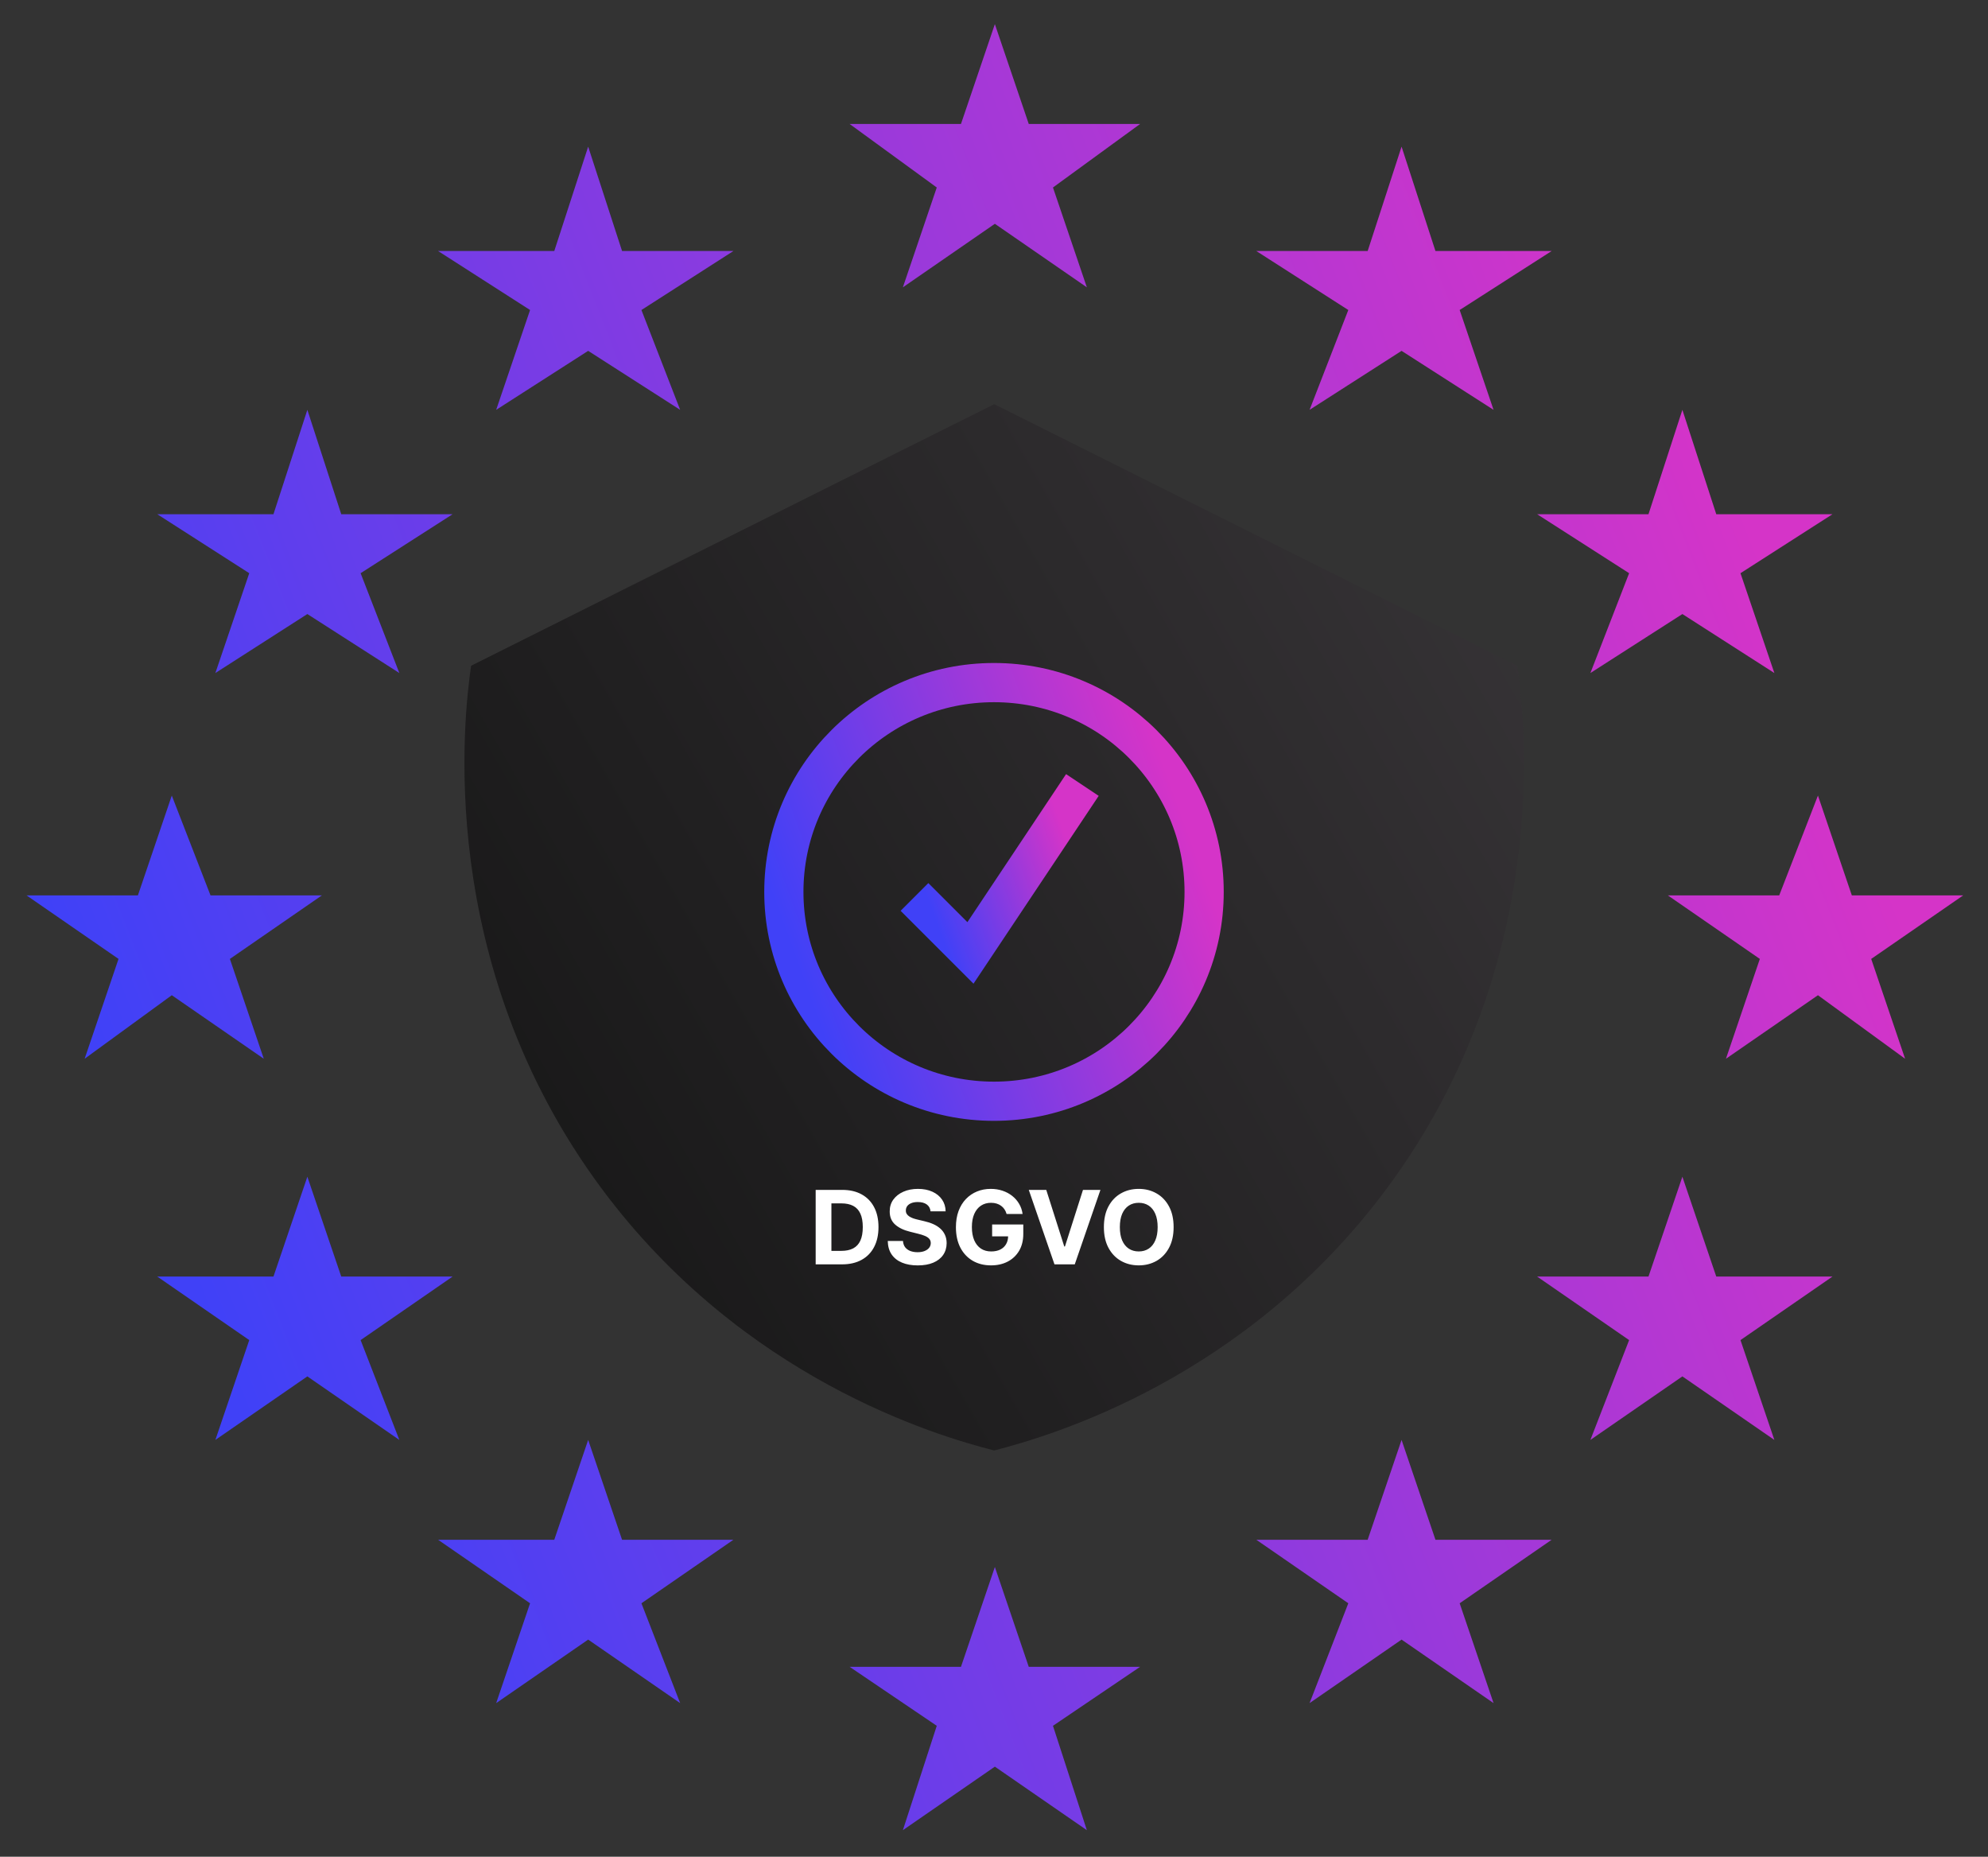
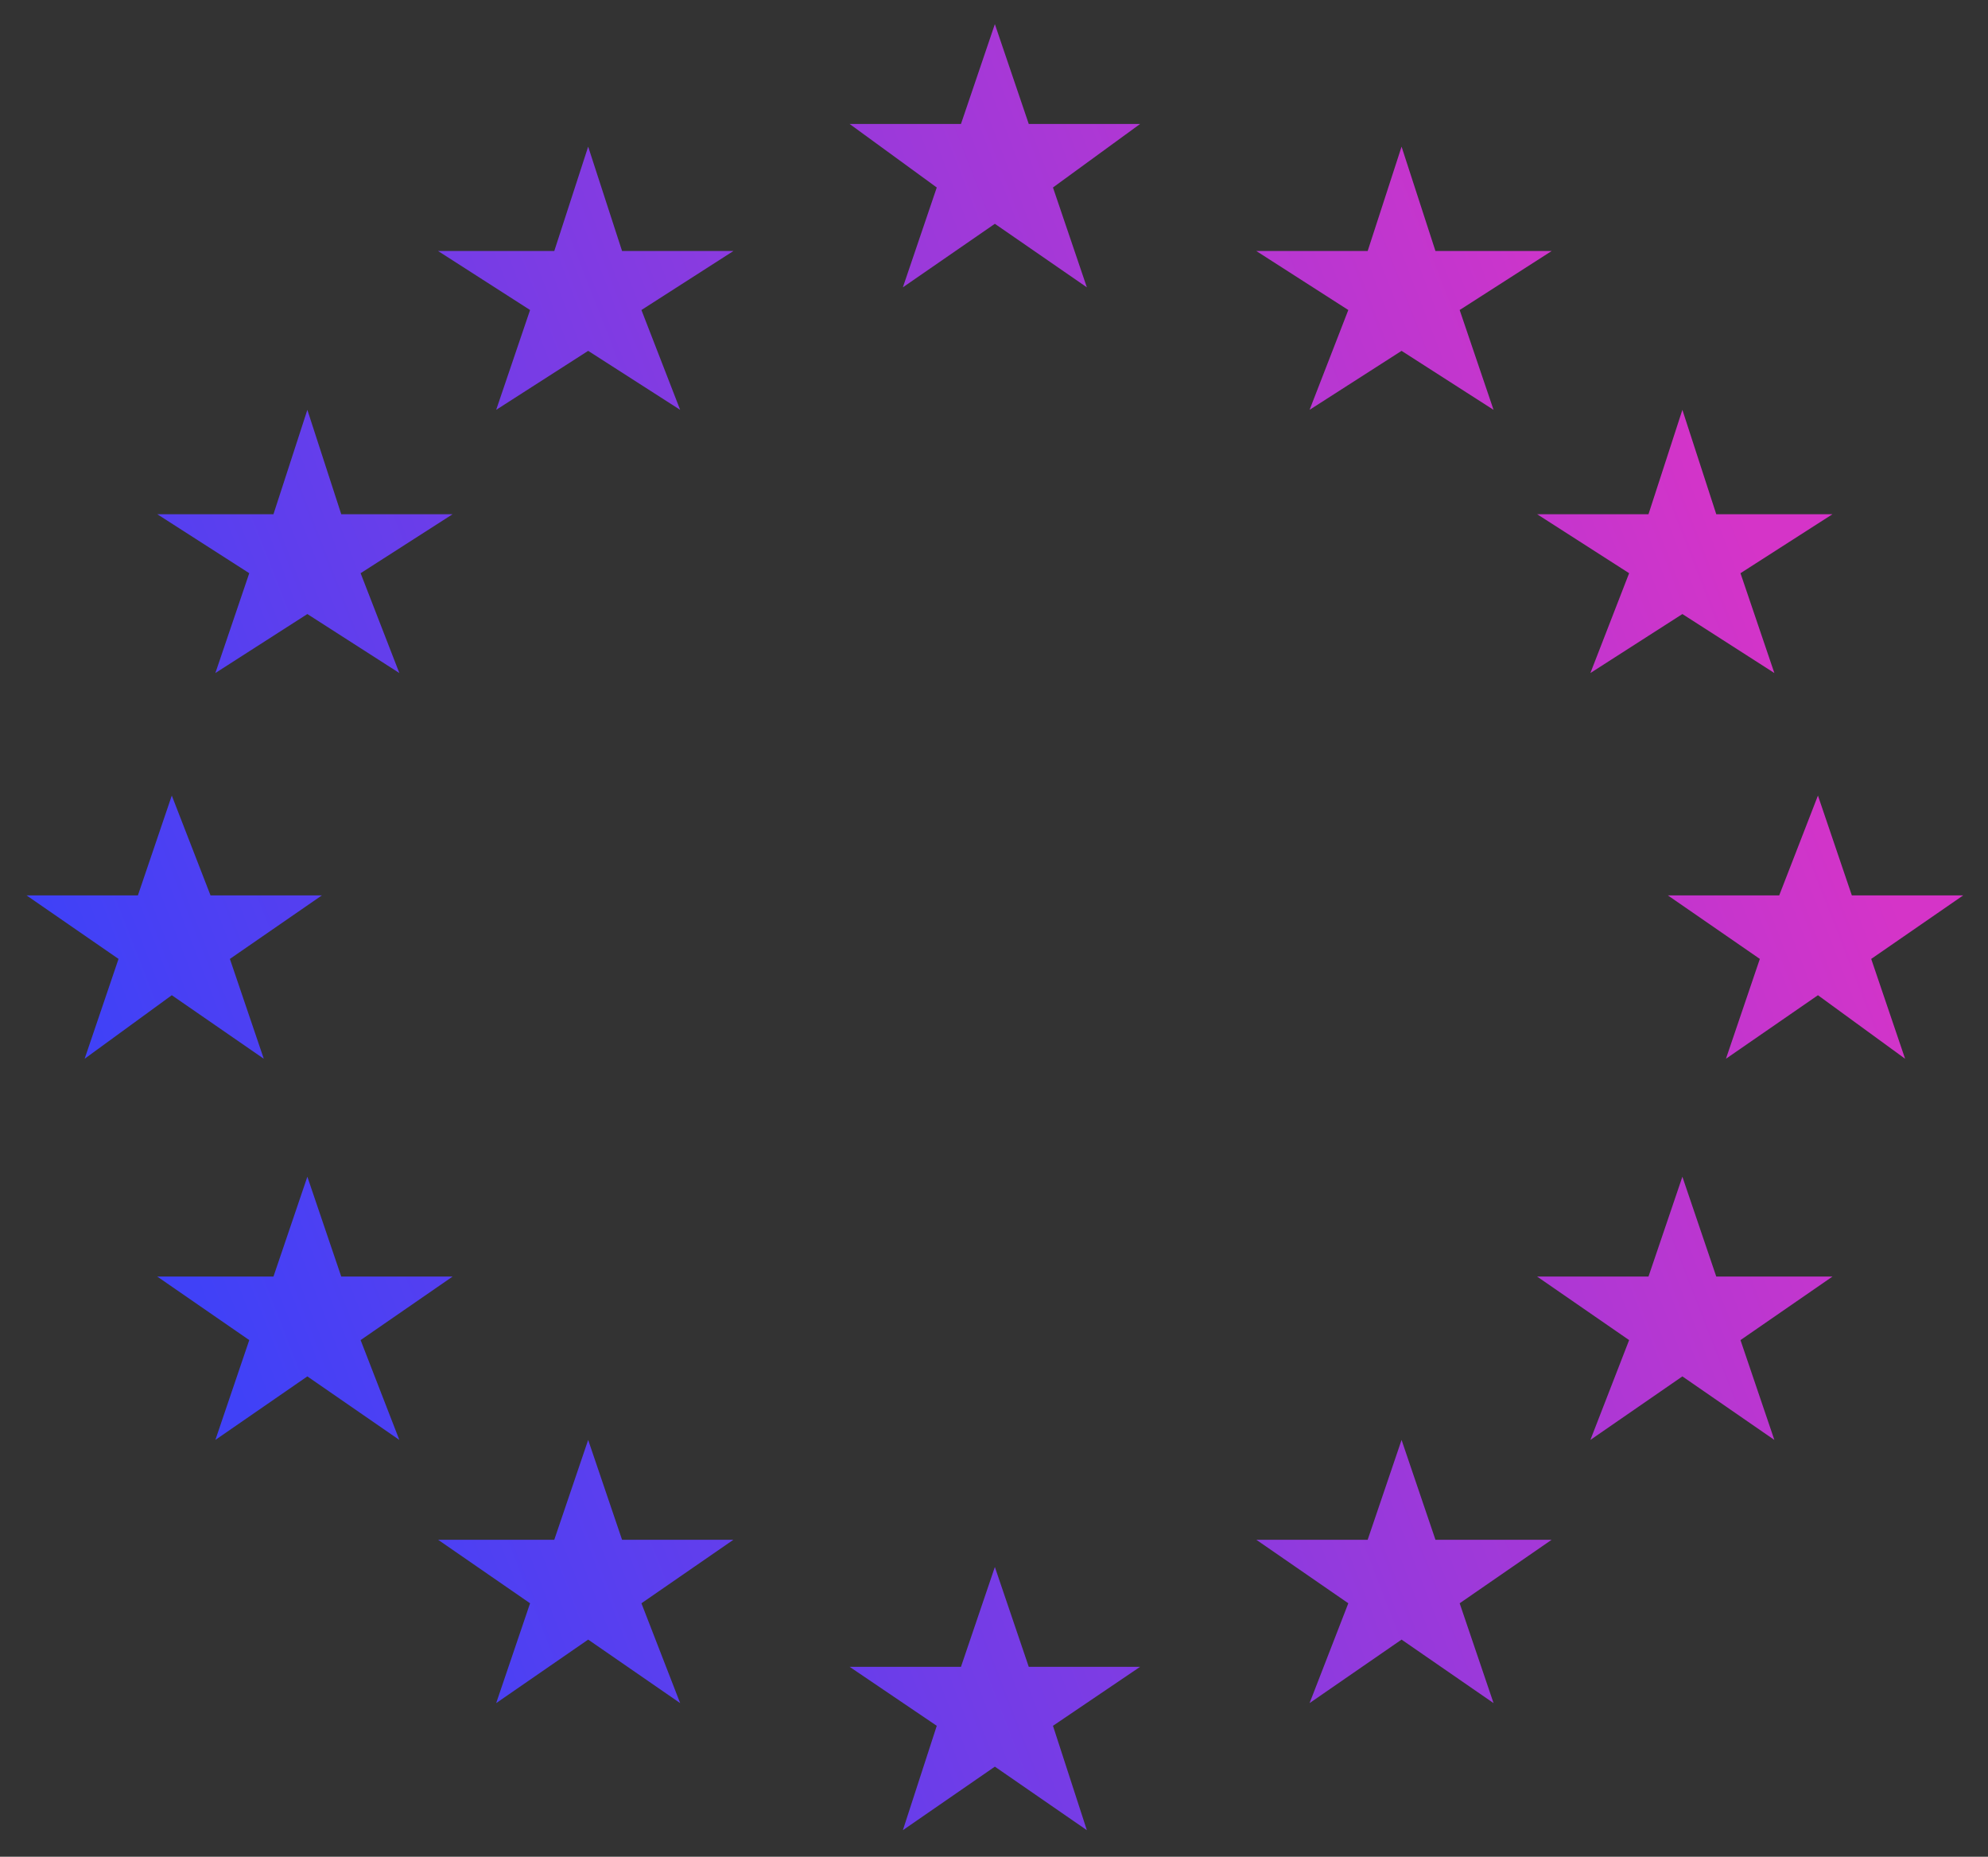
<svg xmlns="http://www.w3.org/2000/svg" width="1648" height="1539" viewBox="0 0 1648 1539" fill="none">
  <rect x="0" y="0" width="1648" height="1539" fill="#333333" stroke="none" />
-   <path fill-rule="evenodd" clip-rule="evenodd" d="M498.932 985.442C615.847 1142.7 775.988 1190.04 824.153 1202.26C872.319 1189.91 1032.46 1142.7 1149.37 985.442C1288.66 797.994 1263.68 592.981 1257.78 551.814L824.153 335C775.923 359.115 727.708 383.215 679.503 407.31C583.15 455.471 486.838 503.612 390.525 551.814C384.625 592.981 359.65 797.994 498.932 985.442Z" fill="url(#paint0_linear_3108_10197)" />
-   <path d="M824.717 20L852.812 102.749H945.125L872.88 155.407L900.975 238.156L824.717 185.497L748.459 238.156L776.554 155.407L704.31 102.749H796.622L824.717 20ZM824.717 1298.84L852.812 1381.59H945.125L872.88 1430.49L900.975 1517L824.717 1464.34L748.459 1517L776.554 1430.49L704.31 1381.59H796.622L824.717 1298.84ZM1161.86 1193.53L1189.95 1276.28H1286.28L1210.02 1328.93L1238.12 1411.68L1161.86 1359.03L1085.6 1411.68L1117.71 1328.93L1041.45 1276.28H1133.76L1161.86 1193.53ZM1394.65 975.372L1422.74 1058.12H1519.07L1442.81 1110.78L1470.9 1193.53L1394.65 1140.87L1318.39 1193.53L1350.5 1110.78L1274.24 1058.12H1366.55L1394.65 975.372ZM1507.03 659.422L1535.12 742.171H1627.43L1551.18 794.829L1579.27 877.578L1507.03 824.92L1430.77 877.578L1458.86 794.829L1382.61 742.171H1474.92L1507.03 659.422ZM1394.65 339.711L1422.74 426.221H1519.07L1442.81 475.118L1470.9 557.867L1394.65 508.97L1318.39 557.867L1350.5 475.118L1274.24 426.221H1366.55L1394.65 339.711ZM1161.86 121.555L1189.95 208.065H1286.28L1210.02 256.962L1238.12 339.711L1161.86 290.814L1085.6 339.711L1117.71 256.962L1041.45 208.065H1133.76L1161.86 121.555ZM487.576 1193.53L459.481 1276.28H363.155L439.413 1328.93L411.318 1411.68L487.576 1359.03L563.834 1411.68L531.726 1328.93L607.984 1276.28H515.671L487.576 1193.53ZM254.788 975.372L226.693 1058.12H130.367L206.625 1110.78L178.53 1193.53L254.788 1140.87L331.046 1193.53L298.937 1110.78L375.196 1058.12H282.883L254.788 975.372ZM142.408 659.422L114.312 742.171H22L98.258 794.829L70.163 877.578L142.408 824.92L218.666 877.578L190.571 794.829L266.829 742.171H174.516L142.408 659.422ZM254.788 339.711L226.693 426.221H130.367L206.625 475.118L178.53 557.867L254.788 508.97L331.046 557.867L298.937 475.118L375.196 426.221H282.883L254.788 339.711ZM487.576 121.555L459.481 208.065H363.155L439.413 256.962L411.318 339.711L487.576 290.814L563.834 339.711L531.726 256.962L607.984 208.065H515.671L487.576 121.555Z" fill="url(#paint1_linear_3108_10197)" />
-   <path d="M758.07 743.46L804.472 789.861L897.275 650.656" stroke="url(#paint2_linear_3108_10197)" stroke-width="32.497" stroke-miterlimit="10" />
-   <path d="M649.791 739.297C649.791 643.519 727.712 565.791 823.995 565.791C920.278 565.791 998.199 643.519 998.199 739.297C998.199 835.075 920.278 912.802 823.995 912.802C727.712 912.802 649.791 835.075 649.791 739.297Z" stroke="url(#paint3_linear_3108_10197)" stroke-width="32.497" stroke-miterlimit="10" />
-   <path d="M698.048 1048H676.168V986.28H698.228C704.437 986.28 709.781 987.516 714.261 989.987C718.741 992.438 722.187 995.964 724.598 1000.56C727.029 1005.17 728.245 1010.67 728.245 1017.08C728.245 1023.51 727.029 1029.03 724.598 1033.65C722.187 1038.28 718.721 1041.82 714.201 1044.29C709.7 1046.76 704.316 1048 698.048 1048ZM689.218 1036.82H697.505C701.363 1036.82 704.607 1036.14 707.239 1034.77C709.891 1033.38 711.88 1031.24 713.206 1028.35C714.552 1025.44 715.225 1021.68 715.225 1017.08C715.225 1012.52 714.552 1008.79 713.206 1005.9C711.88 1003.01 709.901 1000.88 707.269 999.51C704.637 998.144 701.393 997.461 697.535 997.461H689.218V1036.82ZM771.393 1004.03C771.152 1001.6 770.117 999.711 768.289 998.365C766.46 997.019 763.979 996.346 760.845 996.346C758.715 996.346 756.917 996.647 755.45 997.25C753.984 997.832 752.859 998.646 752.075 999.691C751.312 1000.74 750.93 1001.92 750.93 1003.25C750.89 1004.35 751.121 1005.32 751.623 1006.14C752.145 1006.96 752.859 1007.68 753.763 1008.28C754.667 1008.86 755.712 1009.37 756.897 1009.82C758.082 1010.24 759.348 1010.6 760.694 1010.9L766.239 1012.23C768.932 1012.83 771.403 1013.63 773.653 1014.64C775.903 1015.64 777.852 1016.88 779.499 1018.35C781.147 1019.81 782.423 1021.54 783.327 1023.53C784.251 1025.52 784.723 1027.8 784.743 1030.37C784.723 1034.15 783.759 1037.42 781.85 1040.19C779.962 1042.95 777.229 1045.09 773.653 1046.61C770.097 1048.12 765.807 1048.87 760.785 1048.87C755.802 1048.87 751.462 1048.11 747.766 1046.58C744.089 1045.06 741.216 1042.8 739.146 1039.8C737.097 1036.79 736.022 1033.06 735.922 1028.62H748.549C748.69 1030.69 749.282 1032.42 750.327 1033.81C751.392 1035.17 752.808 1036.21 754.576 1036.91C756.365 1037.59 758.384 1037.93 760.634 1037.93C762.844 1037.93 764.763 1037.61 766.39 1036.97C768.037 1036.33 769.313 1035.43 770.217 1034.29C771.121 1033.14 771.574 1031.83 771.574 1030.34C771.574 1028.95 771.162 1027.79 770.338 1026.84C769.534 1025.9 768.349 1025.1 766.782 1024.43C765.235 1023.77 763.336 1023.17 761.086 1022.62L754.365 1020.94C749.162 1019.67 745.053 1017.69 742.04 1015C739.026 1012.31 737.529 1008.68 737.549 1004.12C737.529 1000.38 738.524 997.119 740.533 994.327C742.562 991.534 745.345 989.354 748.881 987.787C752.417 986.22 756.435 985.436 760.935 985.436C765.516 985.436 769.514 986.22 772.93 987.787C776.365 989.354 779.037 991.534 780.946 994.327C782.855 997.119 783.839 1000.35 783.899 1004.03H771.393ZM834.446 1006.23C834.024 1004.76 833.432 1003.47 832.668 1002.34C831.905 1001.2 830.97 1000.23 829.865 999.45C828.78 998.646 827.535 998.033 826.128 997.611C824.742 997.19 823.205 996.979 821.518 996.979C818.363 996.979 815.591 997.762 813.2 999.329C810.829 1000.9 808.981 1003.18 807.655 1006.17C806.329 1009.14 805.666 1012.78 805.666 1017.08C805.666 1021.38 806.319 1025.04 807.624 1028.05C808.93 1031.06 810.779 1033.36 813.17 1034.95C815.56 1036.52 818.383 1037.3 821.638 1037.3C824.591 1037.3 827.113 1036.78 829.202 1035.73C831.312 1034.67 832.919 1033.17 834.024 1031.24C835.149 1029.32 835.712 1027.03 835.712 1024.4L838.364 1024.79H822.452V1014.97H848.279V1022.75C848.279 1028.17 847.134 1032.83 844.843 1036.73C842.553 1040.61 839.399 1043.6 835.38 1045.71C831.362 1047.8 826.761 1048.84 821.578 1048.84C815.792 1048.84 810.708 1047.57 806.329 1045.02C801.949 1042.44 798.533 1038.8 796.082 1034.08C793.651 1029.34 792.436 1023.71 792.436 1017.2C792.436 1012.2 793.159 1007.74 794.605 1003.82C796.072 999.882 798.121 996.547 800.753 993.814C803.385 991.082 806.449 989.002 809.945 987.576C813.441 986.15 817.228 985.436 821.307 985.436C824.802 985.436 828.057 985.949 831.071 986.973C834.084 987.978 836.757 989.404 839.087 991.253C841.438 993.101 843.357 995.301 844.843 997.853C846.33 1000.38 847.284 1003.18 847.706 1006.23H834.446ZM867.325 986.28L882.243 1033.17H882.815L897.763 986.28H912.229L890.952 1048H874.136L852.83 986.28H867.325ZM972.894 1017.14C972.894 1023.87 971.618 1029.6 969.067 1034.32C966.535 1039.04 963.079 1042.65 958.7 1045.14C954.34 1047.61 949.438 1048.84 943.993 1048.84C938.508 1048.84 933.586 1047.6 929.226 1045.11C924.866 1042.62 921.421 1039.01 918.889 1034.29C916.358 1029.57 915.092 1023.85 915.092 1017.14C915.092 1010.41 916.358 1004.68 918.889 999.962C921.421 995.241 924.866 991.644 929.226 989.173C933.586 986.682 938.508 985.436 943.993 985.436C949.438 985.436 954.34 986.682 958.7 989.173C963.079 991.644 966.535 995.241 969.067 999.962C971.618 1004.68 972.894 1010.41 972.894 1017.14ZM959.664 1017.14C959.664 1012.78 959.011 1009.1 957.705 1006.11C956.419 1003.12 954.601 1000.85 952.25 999.299C949.9 997.752 947.147 996.979 943.993 996.979C940.839 996.979 938.086 997.752 935.735 999.299C933.385 1000.85 931.557 1003.12 930.251 1006.11C928.965 1009.1 928.322 1012.78 928.322 1017.14C928.322 1021.5 928.965 1025.18 930.251 1028.17C931.557 1031.16 933.385 1033.43 935.735 1034.98C938.086 1036.53 940.839 1037.3 943.993 1037.3C947.147 1037.3 949.9 1036.53 952.25 1034.98C954.601 1033.43 956.419 1031.16 957.705 1028.17C959.011 1025.18 959.664 1021.5 959.664 1017.14Z" fill="white" />
+   <path d="M824.717 20L852.812 102.749H945.125L872.88 155.407L900.975 238.156L824.717 185.497L748.459 238.156L776.554 155.407L704.31 102.749H796.622ZM824.717 1298.84L852.812 1381.59H945.125L872.88 1430.49L900.975 1517L824.717 1464.34L748.459 1517L776.554 1430.49L704.31 1381.59H796.622L824.717 1298.84ZM1161.86 1193.53L1189.95 1276.28H1286.28L1210.02 1328.93L1238.12 1411.68L1161.86 1359.03L1085.6 1411.68L1117.71 1328.93L1041.45 1276.28H1133.76L1161.86 1193.53ZM1394.65 975.372L1422.74 1058.12H1519.07L1442.81 1110.78L1470.9 1193.53L1394.65 1140.87L1318.39 1193.53L1350.5 1110.78L1274.24 1058.12H1366.55L1394.65 975.372ZM1507.03 659.422L1535.12 742.171H1627.43L1551.18 794.829L1579.27 877.578L1507.03 824.92L1430.77 877.578L1458.86 794.829L1382.61 742.171H1474.92L1507.03 659.422ZM1394.65 339.711L1422.74 426.221H1519.07L1442.81 475.118L1470.9 557.867L1394.65 508.97L1318.39 557.867L1350.5 475.118L1274.24 426.221H1366.55L1394.65 339.711ZM1161.86 121.555L1189.95 208.065H1286.28L1210.02 256.962L1238.12 339.711L1161.86 290.814L1085.6 339.711L1117.71 256.962L1041.45 208.065H1133.76L1161.86 121.555ZM487.576 1193.53L459.481 1276.28H363.155L439.413 1328.93L411.318 1411.68L487.576 1359.03L563.834 1411.68L531.726 1328.93L607.984 1276.28H515.671L487.576 1193.53ZM254.788 975.372L226.693 1058.12H130.367L206.625 1110.78L178.53 1193.53L254.788 1140.87L331.046 1193.53L298.937 1110.78L375.196 1058.12H282.883L254.788 975.372ZM142.408 659.422L114.312 742.171H22L98.258 794.829L70.163 877.578L142.408 824.92L218.666 877.578L190.571 794.829L266.829 742.171H174.516L142.408 659.422ZM254.788 339.711L226.693 426.221H130.367L206.625 475.118L178.53 557.867L254.788 508.97L331.046 557.867L298.937 475.118L375.196 426.221H282.883L254.788 339.711ZM487.576 121.555L459.481 208.065H363.155L439.413 256.962L411.318 339.711L487.576 290.814L563.834 339.711L531.726 256.962L607.984 208.065H515.671L487.576 121.555Z" fill="url(#paint1_linear_3108_10197)" />
  <defs>
    <linearGradient id="paint0_linear_3108_10197" x1="385" y1="1202.26" x2="1420.27" y2="608.818" gradientUnits="userSpaceOnUse">
      <stop stop-color="#141414" />
      <stop offset="1" stop-color="#383538" />
    </linearGradient>
    <linearGradient id="paint1_linear_3108_10197" x1="254.494" y1="1303.66" x2="1586.74" y2="784.858" gradientUnits="userSpaceOnUse">
      <stop stop-color="#4041F7" />
      <stop offset="1" stop-color="#D534C8" />
    </linearGradient>
    <linearGradient id="paint2_linear_3108_10197" x1="778.23" y1="770.023" x2="895.767" y2="727.343" gradientUnits="userSpaceOnUse">
      <stop stop-color="#4041F7" />
      <stop offset="1" stop-color="#D534C8" />
    </linearGradient>
    <linearGradient id="paint3_linear_3108_10197" x1="688.704" y1="874.966" x2="1010.04" y2="757.853" gradientUnits="userSpaceOnUse">
      <stop stop-color="#4041F7" />
      <stop offset="1" stop-color="#D534C8" />
    </linearGradient>
  </defs>
</svg>